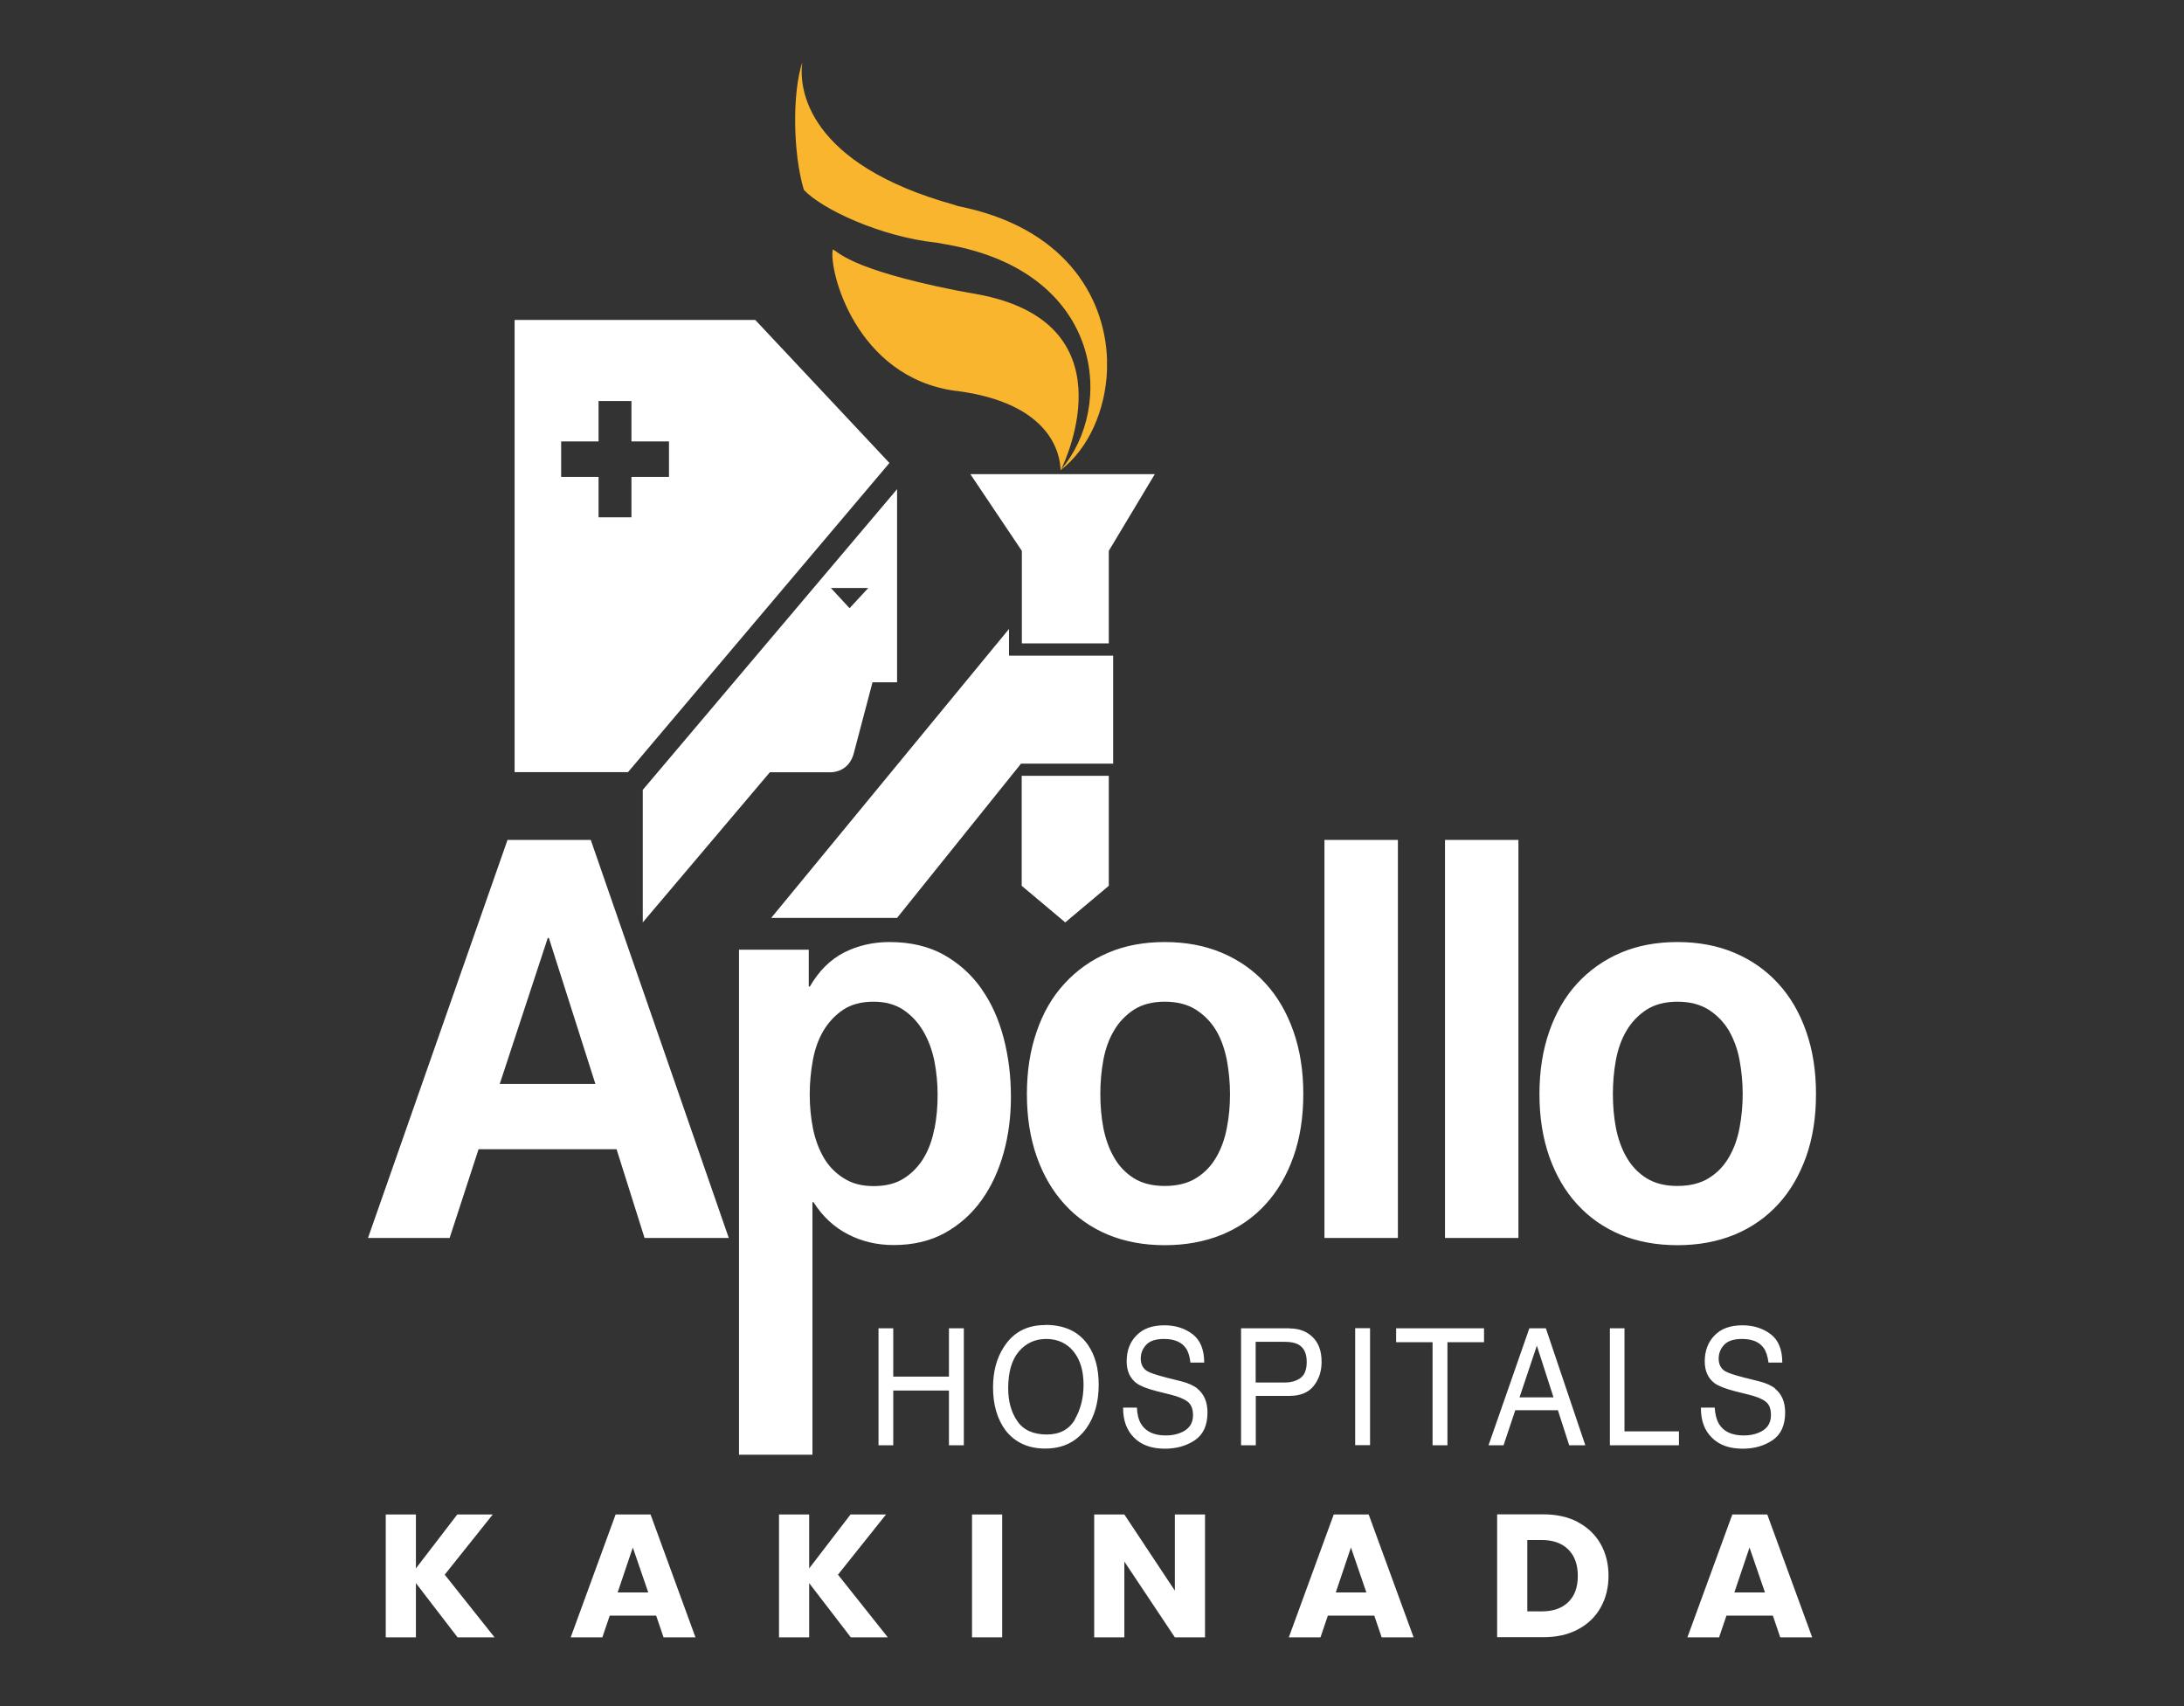
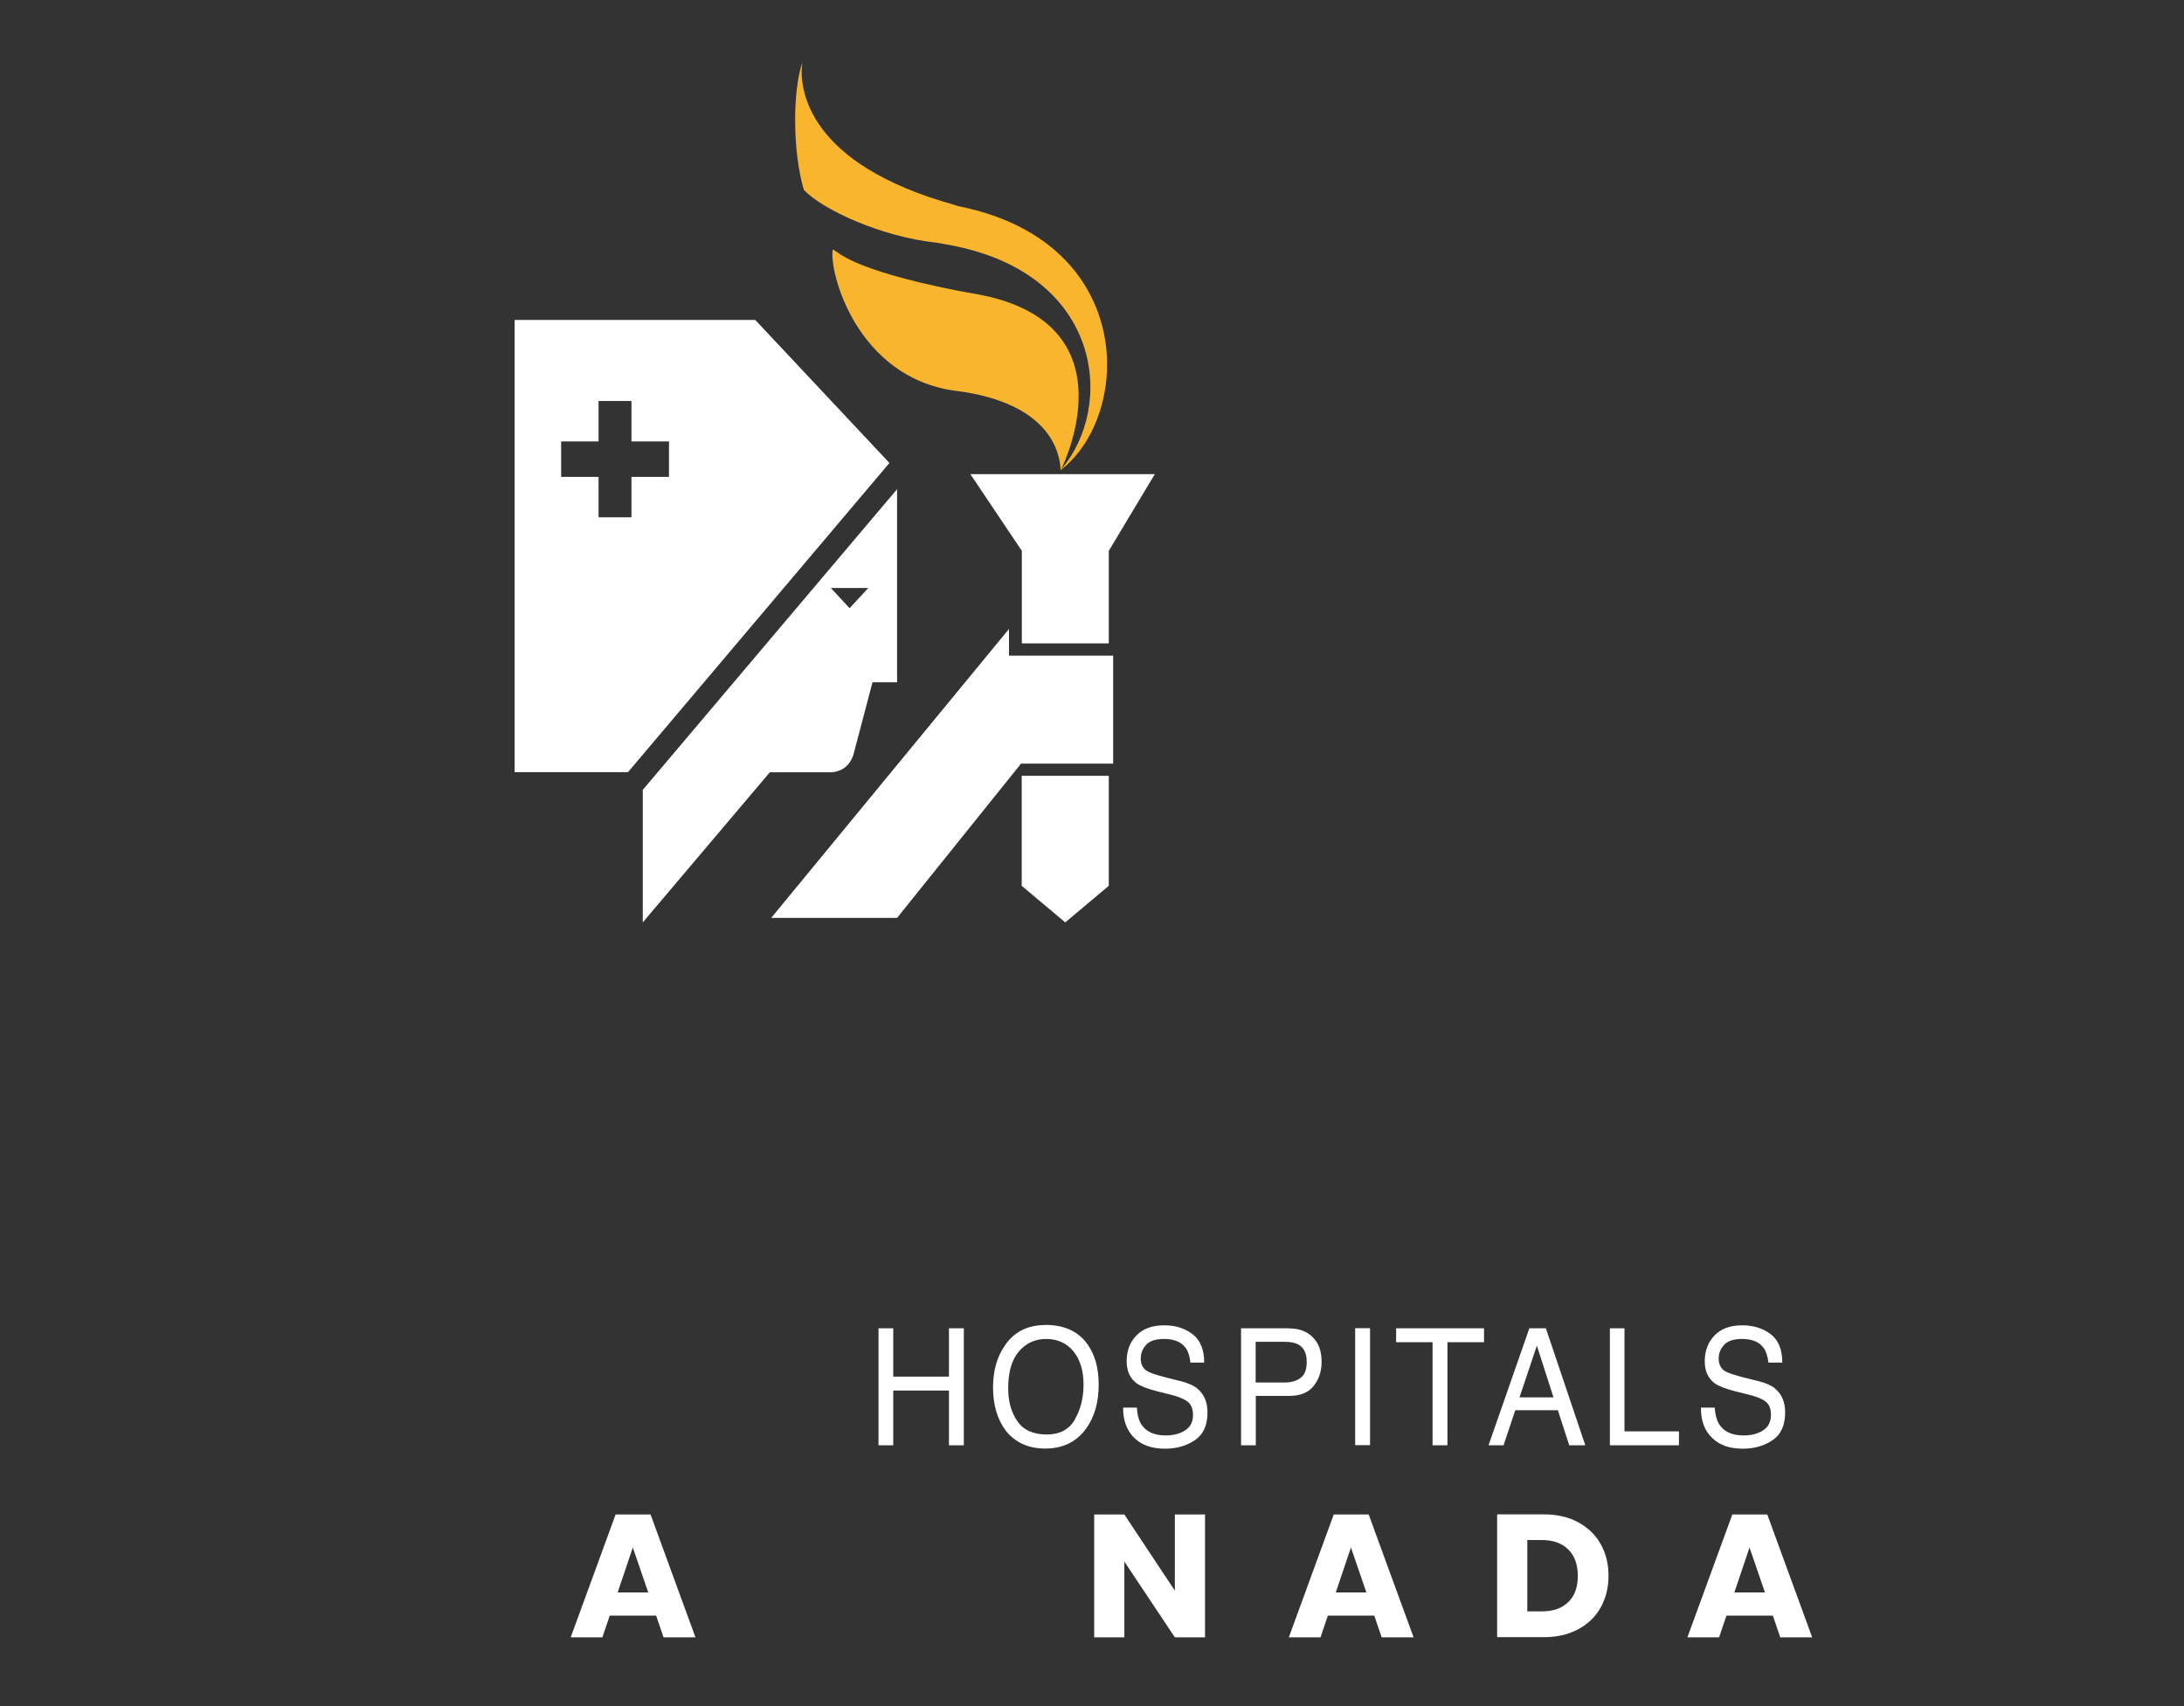
<svg xmlns="http://www.w3.org/2000/svg" id="Layer_1" data-name="Layer 1" viewBox="0 0 160 125">
  <rect x="0" y="0" width="160" height="125" fill="#333333" stroke="none" />
  <defs>
    <style>
      .cls-1 {
        fill: #f9b52d;
      }

      .cls-1, .cls-2 {
        stroke-width: 0px;
      }

      .cls-2 {
        fill: #fff;
      }
    </style>
  </defs>
  <g id="g10">
-     <path id="path158" class="cls-2" d="M37.18,61.54l-10.22,29.16h5.98l2.12-6.5h10.11l2.05,6.5h6.17l-10.11-29.16M36.61,79.42l3.52-10.7h.08l3.41,10.7h-7.01ZM71.9,72.44c-.73-1.04-1.65-1.86-2.76-2.49-1.12-.62-2.44-.93-3.98-.93-1.21,0-2.32.26-3.33.77-1.01.52-1.84,1.35-2.5,2.49h-.08v-2.7h-5.11v37h5.38v-18.5h.08c.65,1.03,1.49,1.82,2.52,2.35,1.02.53,2.14.79,3.35.79,1.43,0,2.69-.3,3.76-.89,1.07-.6,1.97-1.4,2.69-2.41.72-1.01,1.25-2.17,1.61-3.47.36-1.3.53-2.67.53-4.08,0-1.5-.17-2.93-.53-4.31-.36-1.37-.89-2.57-1.63-3.61M68.45,82.69c-.15.82-.41,1.53-.78,2.15-.37.61-.85,1.11-1.44,1.49-.59.38-1.33.57-2.22.57s-1.59-.19-2.19-.57c-.61-.38-1.09-.87-1.46-1.49-.36-.62-.63-1.33-.8-2.15-.16-.82-.24-1.64-.24-2.49s.08-1.72.23-2.53c.15-.81.41-1.54.78-2.16.37-.62.85-1.13,1.44-1.53.59-.39,1.33-.59,2.22-.59s1.58.2,2.18.59c.59.4,1.08.91,1.46,1.56.38.64.65,1.37.82,2.18.16.82.24,1.65.24,2.5s-.07,1.67-.23,2.49M92.72,72.06c-.88-.97-1.95-1.72-3.2-2.25-1.25-.53-2.65-.79-4.19-.79s-2.93.26-4.16.79c-1.24.53-2.29,1.28-3.18,2.25-.89.96-1.57,2.13-2.04,3.51-.48,1.37-.72,2.9-.72,4.59s.24,3.21.72,4.58c.48,1.36,1.16,2.53,2.04,3.49.88.97,1.94,1.71,3.18,2.23,1.24.51,2.62.77,4.16.77s2.93-.26,4.19-.77c1.25-.52,2.32-1.26,3.2-2.23.88-.96,1.56-2.13,2.04-3.49.48-1.36.72-2.88.72-4.58s-.24-3.22-.72-4.59c-.48-1.37-1.16-2.55-2.04-3.51M89.88,82.63c-.15.8-.41,1.53-.78,2.16-.37.64-.86,1.15-1.48,1.53-.61.38-1.38.57-2.29.57s-1.66-.19-2.27-.57c-.6-.38-1.09-.89-1.45-1.53-.37-.64-.62-1.36-.78-2.16-.15-.8-.22-1.63-.22-2.47s.07-1.68.22-2.49.41-1.54.78-2.16c.36-.62.85-1.13,1.45-1.53.61-.39,1.36-.59,2.27-.59s1.68.2,2.29.59c.62.4,1.11.91,1.48,1.53.37.63.62,1.35.78,2.16.15.81.23,1.65.23,2.49s-.07,1.67-.23,2.47M97.03,90.7h5.38v-29.16h-5.38v29.16ZM105.86,90.7h5.38v-29.16h-5.38v29.16ZM132.32,75.57c-.48-1.37-1.16-2.55-2.05-3.51-.88-.97-1.95-1.72-3.2-2.25-1.25-.53-2.64-.79-4.18-.79s-2.93.26-4.17.79c-1.23.53-2.29,1.28-3.18,2.25-.88.96-1.56,2.13-2.04,3.51-.48,1.37-.72,2.9-.72,4.59s.24,3.21.72,4.58c.48,1.36,1.16,2.53,2.04,3.49.89.97,1.94,1.71,3.18,2.23,1.24.51,2.63.77,4.17.77s2.93-.26,4.18-.77c1.25-.52,2.31-1.26,3.2-2.23.89-.96,1.56-2.13,2.05-3.49.48-1.36.72-2.88.72-4.58s-.24-3.22-.72-4.59M127.44,82.63c-.15.8-.41,1.53-.78,2.16-.37.64-.86,1.15-1.48,1.53-.61.38-1.38.57-2.29.57s-1.66-.19-2.27-.57c-.61-.38-1.09-.89-1.46-1.53-.37-.64-.62-1.36-.78-2.16-.15-.8-.22-1.63-.22-2.47s.07-1.68.22-2.49c.15-.81.41-1.54.78-2.16.37-.62.85-1.13,1.46-1.53.61-.39,1.36-.59,2.27-.59s1.67.2,2.29.59c.62.4,1.11.91,1.48,1.53.36.63.63,1.35.78,2.16.15.81.23,1.65.23,2.49s-.08,1.67-.23,2.47" />
    <path id="path162" class="cls-2" d="M69.52,100.86h-4.08v-3.54h-1.08v8.57h1.08v-4.01h4.08v4.01h1.09v-8.57h-1.09M76.58,97.08c-1.34,0-2.35.53-3.03,1.6-.54.82-.8,1.81-.8,2.97,0,1.28.31,2.34.94,3.18.7.87,1.66,1.3,2.88,1.3,1.31,0,2.31-.5,3.02-1.49.6-.85.9-1.91.9-3.19,0-1.19-.26-2.15-.79-2.92-.67-.97-1.71-1.46-3.12-1.46M78.75,104c-.43.73-1.11,1.1-2.06,1.1-.99,0-1.72-.33-2.16-.98-.45-.65-.67-1.45-.67-2.4,0-1.19.26-2.09.78-2.7.52-.61,1.19-.92,2.01-.92s1.51.31,2,.92c.49.61.73,1.42.73,2.43,0,.96-.21,1.8-.63,2.53M87.73,101.74c-.28-.23-.69-.41-1.2-.54l-1.08-.27c-.72-.19-1.19-.34-1.4-.47-.31-.19-.48-.5-.48-.92,0-.38.13-.72.4-1.01.26-.29.7-.43,1.31-.43.75,0,1.29.23,1.6.68.17.24.28.6.33,1.05h1.01c0-.95-.29-1.65-.85-2.08-.57-.43-1.25-.65-2.07-.65-.88,0-1.56.24-2.04.74-.49.49-.72,1.13-.72,1.9,0,.71.24,1.24.73,1.61.28.2.76.39,1.45.57l1.04.26c.56.14.98.31,1.24.51.26.2.4.53.4.99,0,.63-.31,1.06-.93,1.3-.32.13-.68.19-1.06.19-.87,0-1.47-.28-1.82-.85-.18-.31-.28-.7-.3-1.19h-1.01c-.01.93.26,1.66.8,2.2.55.55,1.3.81,2.27.81.82,0,1.55-.2,2.17-.61.62-.41.94-1.09.94-2.04,0-.76-.24-1.34-.73-1.74M94.47,97.32h-3.55v8.57h1.08v-3.62h2.48c.79,0,1.39-.25,1.77-.74.39-.5.57-1.08.57-1.75,0-.78-.21-1.38-.65-1.81-.43-.43-1-.64-1.7-.64M95.29,100.95c-.3.22-.69.34-1.17.34h-2.13v-2.98h2.13c.41,0,.73.06.97.18.43.23.64.65.64,1.29,0,.56-.15.96-.45,1.17M99.28,105.88h1.09v-8.57h-1.09v8.57ZM102.28,98.34h2.67v7.55h1.09v-7.55h2.68v-1.02h-6.44v1.02ZM112.04,97.32l-2.99,8.57h1.1l.86-2.57h3.12l.83,2.57h1.18l-2.89-8.57h-1.21ZM111.32,102.38l1.27-3.79,1.22,3.79h-2.5ZM119.01,97.32h-1.07v8.57h5.06v-1.02h-3.99v-7.55ZM130.06,101.74c-.28-.23-.68-.41-1.2-.54l-1.08-.27c-.73-.19-1.19-.34-1.4-.47-.31-.19-.47-.5-.47-.92,0-.38.13-.72.4-1.01.27-.29.71-.43,1.31-.43.76,0,1.29.23,1.6.68.17.24.28.6.34,1.05h1.01c0-.95-.28-1.65-.85-2.08-.57-.43-1.26-.65-2.07-.65-.88,0-1.56.24-2.04.74-.48.49-.72,1.13-.72,1.9,0,.71.24,1.24.73,1.61.28.2.77.39,1.45.57l1.04.26c.57.14.99.31,1.24.51.27.2.39.53.39.99,0,.63-.31,1.06-.93,1.3-.32.13-.67.19-1.06.19-.87,0-1.48-.28-1.82-.85-.18-.31-.28-.7-.31-1.19h-1.01c-.01.93.25,1.66.8,2.2.55.55,1.3.81,2.26.81.83,0,1.55-.2,2.17-.61.62-.41.94-1.09.94-2.04,0-.76-.24-1.34-.73-1.74" />
    <path id="path166" class="cls-2" d="M74.85,64.9l3.19,2.68,3.19-2.68v-8.06h-6.38M81.55,48.04h-7.63v-1.96l-17.42,21.17h9.22l9.08-11.3h6.75v-1.08h0v-6.24h0v-.58ZM74.85,47.14h6.38v-6.78l3.37-5.62h-13.51l3.77,5.62v6.78ZM55.33,23.44h-17.63v33.13h8.31l19.15-22.65-9.83-10.48ZM49.01,34.94h-2.75v2.96h-2.41v-2.96h-2.74v-2.6h2.74v-2.96h2.41v2.96h2.75v2.6ZM62.58,55.07l1.34-5.08h1.8v-14.15l-18.63,22.03v9.71l9.31-11h4.3s1.5.16,1.88-1.5M63.61,43.08l-1.37,1.48-1.37-1.48h2.74Z" />
    <path id="path170" class="cls-1" d="M70.13,15.08l-.21-.07c-10.77-2.99-11.43-8.49-11.14-10.46-.75,2.26-.69,6.7.11,9.36,1.29,1.39,5.58,3.43,9.72,3.87.45.07.88.16,1.31.24,10.85,2.2,11.77,11.75,7.82,16.37.43-.89,4.99-10.81-6.18-12.84-.55-.09-1.07-.2-1.54-.28-7.9-1.58-8.61-2.86-9.01-2.99-.31,1.46,1.64,9.37,9.01,10.36h.06c6.91.9,7.58,4.6,7.62,5.8h0s0,0,0,0v.03s.02-.04.02-.04c1.99-1.53,3.26-4.31,3.38-7.3v-.84c-.18-4.7-3.26-9.7-10.97-11.2" />
  </g>
  <g>
-     <path class="cls-2" d="M33.52,119.96l-3.05-3.97v3.97h-2.21v-9h2.21v3.95l3.03-3.95h2.6l-3.52,4.41,3.65,4.59h-2.71Z" />
    <path class="cls-2" d="M48.06,118.37h-3.39l-.54,1.59h-2.32l3.29-9h2.56l3.29,9h-2.34l-.54-1.59ZM47.49,116.67l-1.13-3.29-1.11,3.29h2.24Z" />
-     <path class="cls-2" d="M62.33,119.96l-3.05-3.97v3.97h-2.21v-9h2.21v3.95l3.03-3.95h2.6l-3.52,4.41,3.65,4.59h-2.71Z" />
-     <path class="cls-2" d="M73.42,110.96v9h-2.21v-9h2.21Z" />
    <path class="cls-2" d="M88.28,119.96h-2.21l-3.7-5.55v5.55h-2.21v-9h2.21l3.7,5.58v-5.58h2.21v9Z" />
    <path class="cls-2" d="M100.67,118.37h-3.39l-.54,1.59h-2.32l3.29-9h2.56l3.29,9h-2.34l-.54-1.59ZM100.1,116.67l-1.13-3.29-1.11,3.29h2.24Z" />
    <path class="cls-2" d="M115.59,111.52c.72.38,1.27.9,1.66,1.58.39.68.59,1.46.59,2.35s-.2,1.66-.59,2.35-.95,1.21-1.67,1.59c-.72.38-1.56.56-2.5.56h-3.4v-9h3.4c.96,0,1.79.19,2.51.56ZM114.89,117.38c.47-.45.7-1.09.7-1.92s-.23-1.47-.7-1.94c-.47-.46-1.12-.69-1.95-.69h-1.05v5.23h1.05c.84,0,1.49-.23,1.95-.68Z" />
    <path class="cls-2" d="M129.87,118.37h-3.39l-.54,1.59h-2.32l3.29-9h2.56l3.29,9h-2.34l-.54-1.59ZM129.3,116.67l-1.13-3.29-1.11,3.29h2.24Z" />
  </g>
</svg>